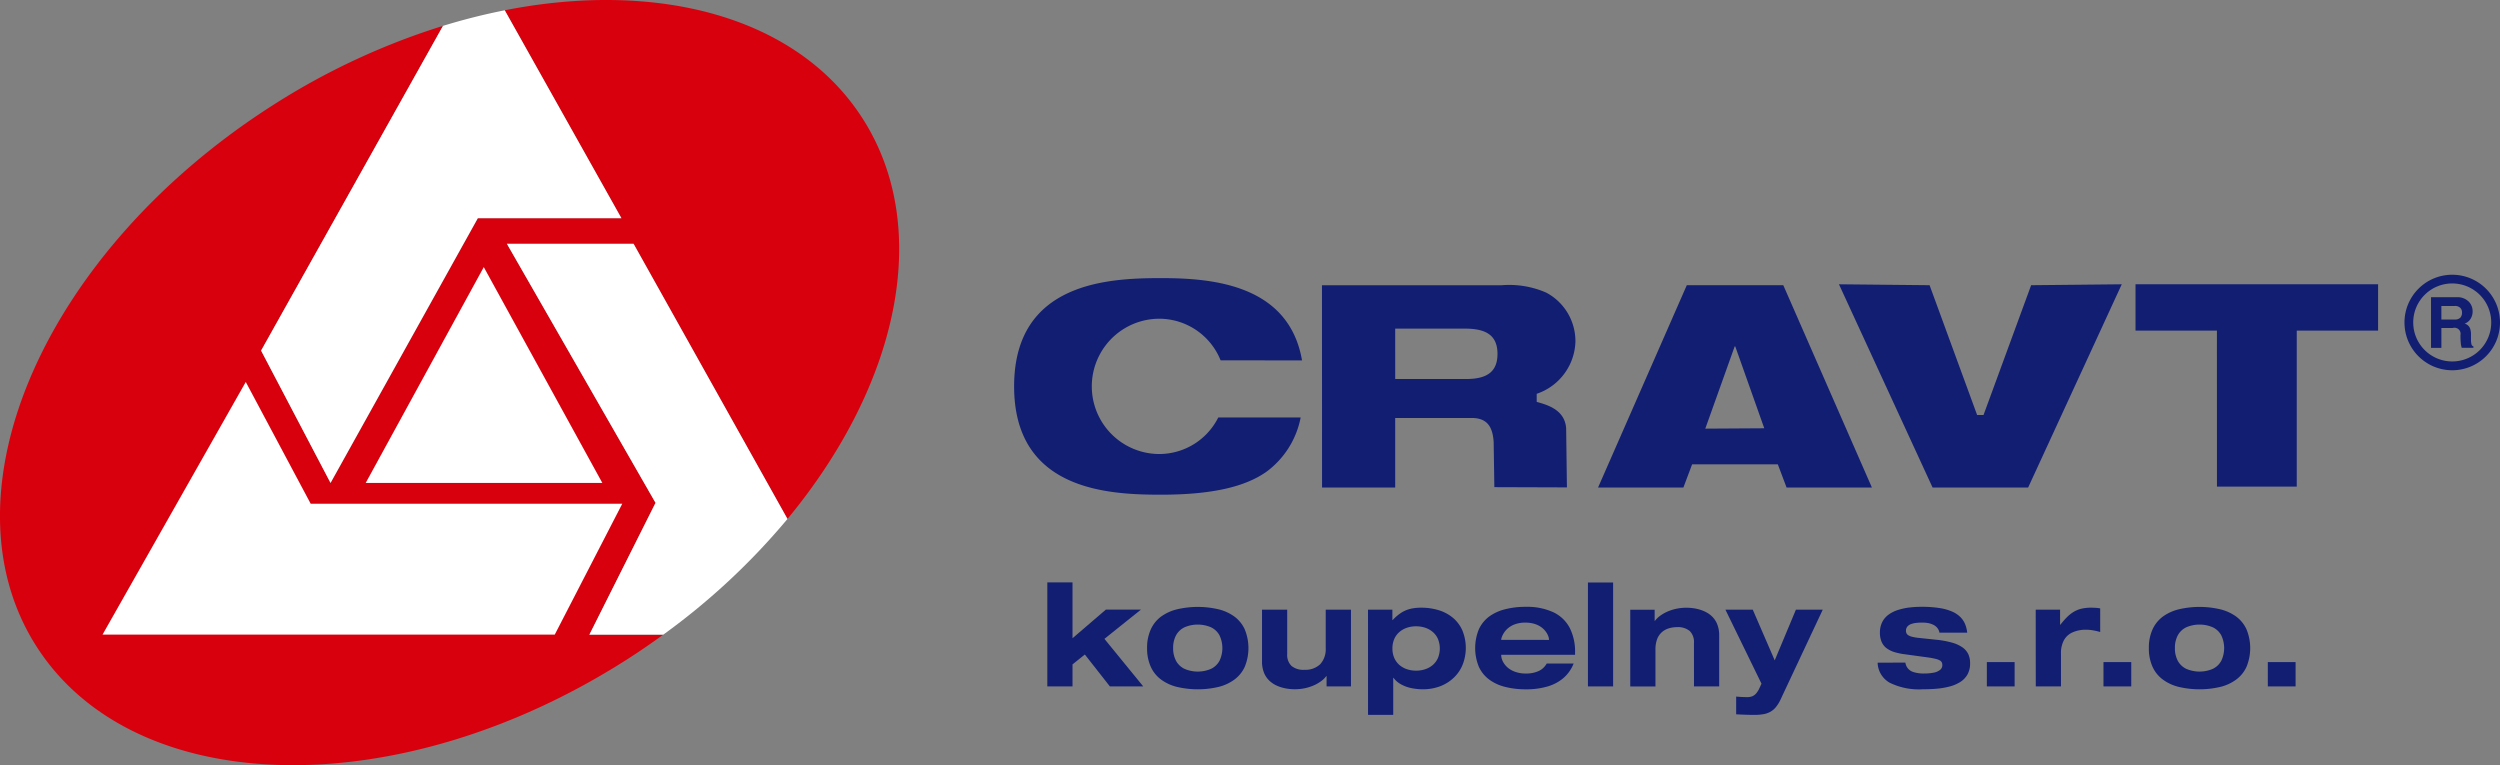
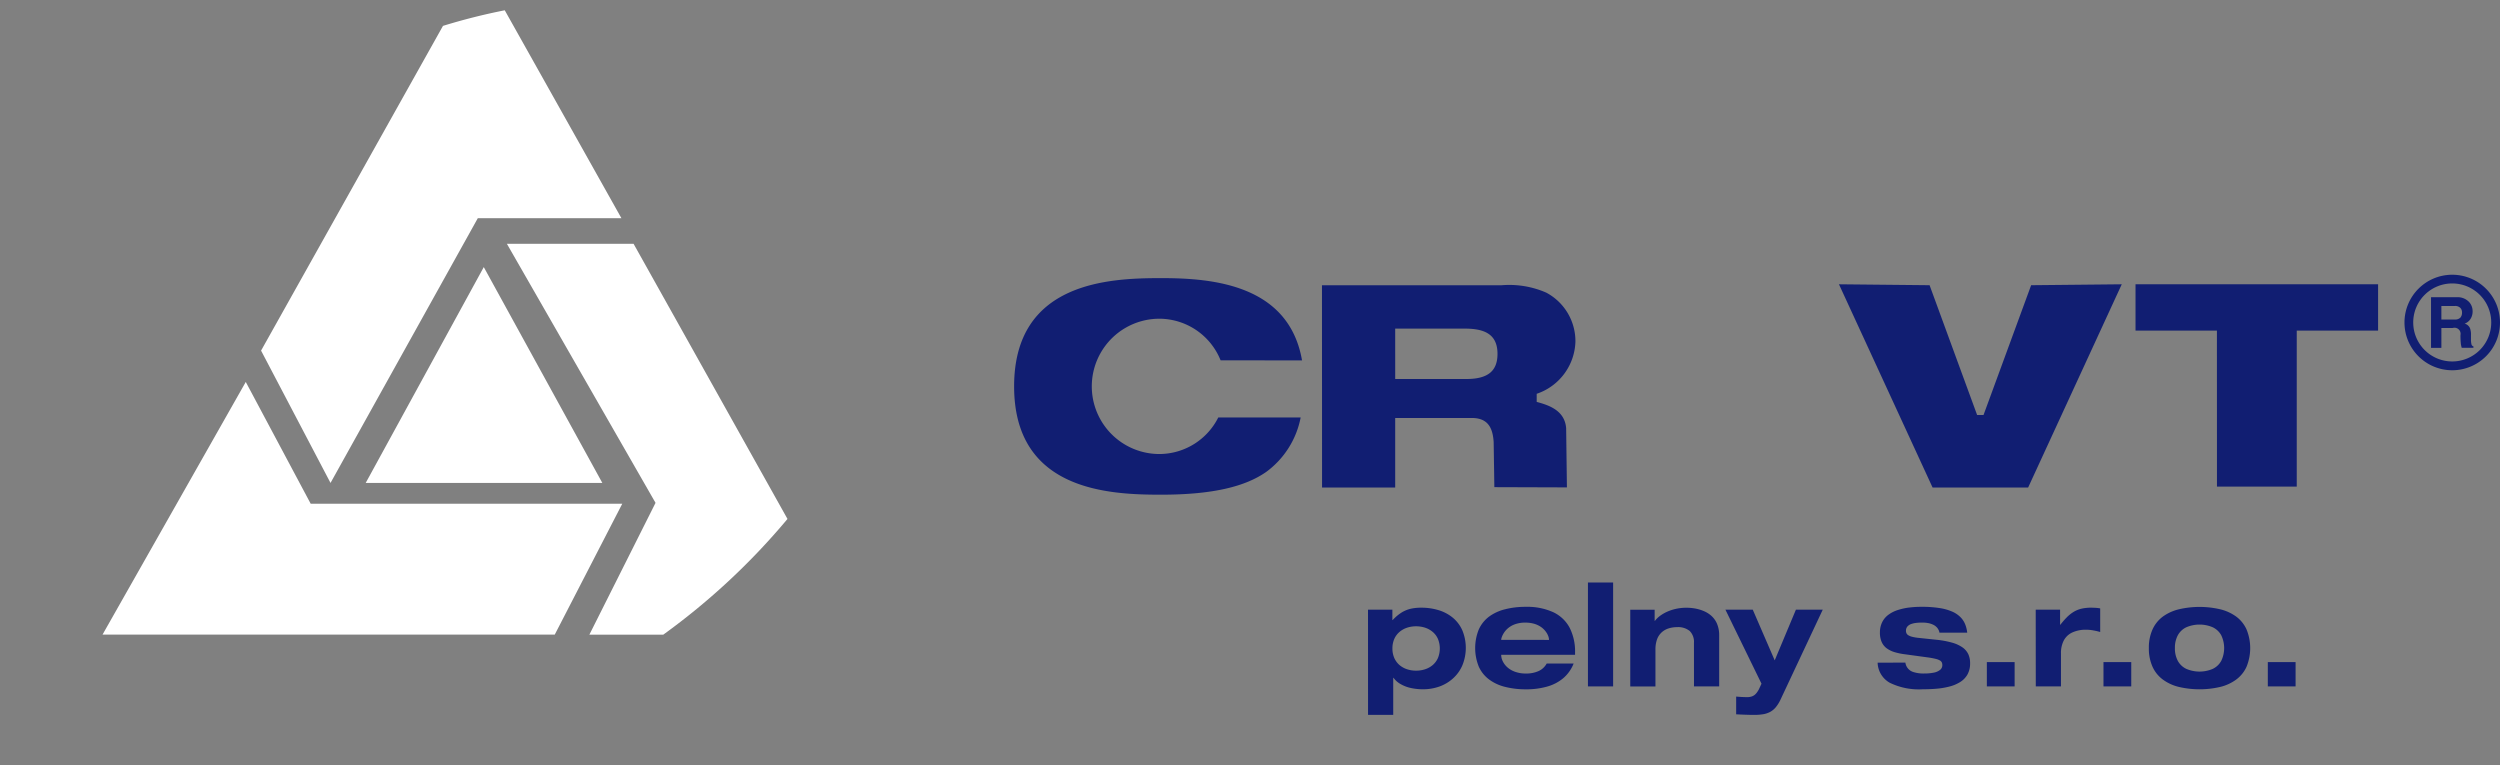
<svg xmlns="http://www.w3.org/2000/svg" width="205.094" height="62.773" viewBox="0 0 205.094 62.773">
  <rect x="0" y="0" width="205.094" height="62.773" fill="#808080" stroke="none" />
  <g id="Group_65" data-name="Group 65" transform="translate(-137 -381.116)">
-     <path id="Path_73" data-name="Path 73" d="M201.6,423.689c9.064-10.942,11.955-23.783,6.18-32.829-5.352-8.382-16.792-11.381-29.374-8.9l9.572,17.059H176.2l-12.081,21.716-5.7-10.857,14.923-26.64a57.579,57.579,0,0,0-13.975,6.519c-18.717,11.949-27.4,31.823-19.38,44.381s29.7,13.051,48.415,1.1c1.038-.662,2.039-1.353,3.014-2.061h-6.064l5.425-10.81-12.195-21.254h10.393Z" fill="#d9000d" />
    <path id="Path_74" data-name="Path 74" d="M362.838,431.516l-7.682-16.676,7.434.076,3.9,10.647h.526l3.906-10.647,7.434-.076-7.682,16.676Z" transform="translate(-67.292 -10.402)" fill="#111e72" />
    <path id="Path_75" data-name="Path 75" d="M397.02,431.44h6.546v-12.8h6.673v-3.8h-19.9v3.8h6.677Z" transform="translate(-78.146 -10.402)" fill="#111e72" />
-     <path id="Path_76" data-name="Path 76" d="M340.214,426.687l-4.84.03,2.411-6.746h.048Zm-13.637,4.864h7l.717-1.906h7.032l.719,1.906h7l-7.271-16.6h-7.917Z" transform="translate(-58.477 -10.436)" fill="#111e72" />
    <path id="Path_77" data-name="Path 77" d="M299.836,418.51h5.7c1.543,0,2.693.4,2.693,2.068,0,1.389-.755,2.067-2.561,2.067h-5.831Zm-6,13.04h6v-5.709h6.272c1.288,0,1.731.743,1.806,1.976l.057,3.7,5.953.02-.063-4.859c-.118-1.442-1.377-1.875-2.416-2.154v-.666a4.663,4.663,0,0,0,3.177-4.279,4.508,4.508,0,0,0-2.4-4.023,7.58,7.58,0,0,0-3.693-.6h-14.7Z" transform="translate(-48.378 -10.436)" fill="#111e72" />
    <path id="Path_78" data-name="Path 78" d="M280.925,420.858c-1.09-6.254-7.417-6.749-11.548-6.749-4.23,0-12.072.279-12.072,8.881s7.842,8.886,12.072,8.886c4.256,0,6.927-.678,8.635-1.887a7.231,7.231,0,0,0,2.8-4.449h-6.758a5.422,5.422,0,0,1-4.827,3,5.55,5.55,0,0,1,0-11.1,5.436,5.436,0,0,1,5.018,3.415Z" transform="translate(-37.109 -10.177)" fill="#111e72" />
    <path id="Path_79" data-name="Path 79" d="M186.261,447.155h-37.1l11.752-20.729,5.327,9.992H191.8Z" transform="translate(-3.751 -13.976)" fill="#fff" />
    <path id="Path_80" data-name="Path 80" d="M173.668,421.111l12.081-21.716h11.785l-9.572-17.059a50.018,50.018,0,0,0-5.068,1.279l-14.923,26.64Z" transform="translate(-9.553 -0.376)" fill="#fff" />
    <path id="Path_81" data-name="Path 81" d="M220.151,432.609l-12.627-22.574H197.131l12.195,21.254L203.9,442.1h6.064A55.893,55.893,0,0,0,220.151,432.609Z" transform="translate(-18.548 -8.92)" fill="#fff" />
    <path id="Path_82" data-name="Path 82" d="M190.07,412.8l9.726,17.708H180.383Z" transform="translate(-13.382 -9.773)" fill="#fff" />
-     <path id="Path_83" data-name="Path 83" d="M261.245,458.743h2.066v-1.809l1.011-.81,2.054,2.618h2.736l-3.183-3.9,2.995-2.4h-2.877l-2.736,2.348v-4.579h-2.066Z" transform="translate(-38.325 -21.315)" fill="#111e72" />
-     <path id="Path_84" data-name="Path 84" d="M275.217,456.486a2.168,2.168,0,0,1,.239-1.048,1.562,1.562,0,0,1,.689-.652,2.748,2.748,0,0,1,2.183,0,1.562,1.562,0,0,1,.689.652,2.426,2.426,0,0,1,0,2.1,1.559,1.559,0,0,1-.689.653,2.748,2.748,0,0,1-2.183,0,1.559,1.559,0,0,1-.689-.653,2.17,2.17,0,0,1-.239-1.048m-2.137,0a3.62,3.62,0,0,0,.3,1.528,2.673,2.673,0,0,0,.844,1.051,3.682,3.682,0,0,0,1.314.606,7.477,7.477,0,0,0,3.4,0,3.67,3.67,0,0,0,1.31-.606,2.684,2.684,0,0,0,.846-1.051,4.04,4.04,0,0,0,0-3.056,2.708,2.708,0,0,0-.846-1.054,3.715,3.715,0,0,0-1.31-.6,7.477,7.477,0,0,0-3.4,0,3.726,3.726,0,0,0-1.314.6,2.7,2.7,0,0,0-.844,1.054,3.61,3.61,0,0,0-.3,1.528" transform="translate(-41.975 -22.206)" fill="#111e72" />
-     <path id="Path_85" data-name="Path 85" d="M292.011,459.738h2v-6.294H291.94v3.146a1.823,1.823,0,0,1-.456,1.33,1.759,1.759,0,0,1-1.295.455,1.523,1.523,0,0,1-1.059-.319,1.257,1.257,0,0,1-.35-.972v-3.64h-2.066v4.263a2.418,2.418,0,0,0,.178.947,1.863,1.863,0,0,0,.465.652,2.251,2.251,0,0,0,.644.4,3.277,3.277,0,0,0,.723.207,4.175,4.175,0,0,0,.691.057,4.032,4.032,0,0,0,.86-.094,3.864,3.864,0,0,0,.739-.248,3.1,3.1,0,0,0,.583-.347,1.907,1.907,0,0,0,.39-.391h.023Z" transform="translate(-46.181 -22.31)" fill="#111e72" />
    <path id="Path_86" data-name="Path 86" d="M301.293,456.552a1.955,1.955,0,0,1,.156-.79,1.619,1.619,0,0,1,.425-.568,1.863,1.863,0,0,1,.619-.346,2.349,2.349,0,0,1,.738-.115,2.38,2.38,0,0,1,.745.115,1.876,1.876,0,0,1,.622.346,1.59,1.59,0,0,1,.426.568,2.065,2.065,0,0,1,0,1.579,1.639,1.639,0,0,1-.426.572,1.869,1.869,0,0,1-.622.344,2.379,2.379,0,0,1-.745.116,2.348,2.348,0,0,1-.738-.116,1.856,1.856,0,0,1-.619-.344,1.67,1.67,0,0,1-.425-.572,1.939,1.939,0,0,1-.156-.789m-2,5.449h2.066v-3.042h.024a1.771,1.771,0,0,0,.546.494,2.911,2.911,0,0,0,.819.329,4.61,4.61,0,0,0,1.055.118,4,4,0,0,0,1.385-.241,3.322,3.322,0,0,0,1.113-.685,3.08,3.08,0,0,0,.742-1.067,3.773,3.773,0,0,0-.013-2.837,2.845,2.845,0,0,0-.776-1.036,3.33,3.33,0,0,0-1.16-.62,4.717,4.717,0,0,0-1.432-.207,3.779,3.779,0,0,0-.82.076,2.516,2.516,0,0,0-.764.3,3.6,3.6,0,0,0-.766.64h-.022v-.856h-2Z" transform="translate(-50.062 -22.237)" fill="#111e72" />
    <path id="Path_87" data-name="Path 87" d="M314.135,455.816v-.023a.741.741,0,0,1,.048-.2,1.642,1.642,0,0,1,.176-.354,1.693,1.693,0,0,1,.349-.391,1.826,1.826,0,0,1,.567-.317,2.429,2.429,0,0,1,.832-.131,2.583,2.583,0,0,1,.784.11,1.966,1.966,0,0,1,.557.282,1.7,1.7,0,0,1,.357.364,1.423,1.423,0,0,1,.194.364.861.861,0,0,1,.057.275v.023Zm3.734,1.938a1.431,1.431,0,0,1-.655.615,2.471,2.471,0,0,1-1.059.207,2.573,2.573,0,0,1-.91-.153,1.9,1.9,0,0,1-.629-.379,1.578,1.578,0,0,1-.363-.494,1.175,1.175,0,0,1-.118-.488v-.023h6.059v-.188a4.285,4.285,0,0,0-.443-2.027,2.936,2.936,0,0,0-1.339-1.275,5.13,5.13,0,0,0-2.258-.444,6.71,6.71,0,0,0-1.7.2,3.715,3.715,0,0,0-1.31.6,2.725,2.725,0,0,0-.846,1.054,4.065,4.065,0,0,0,0,3.056,2.692,2.692,0,0,0,.846,1.051,3.67,3.67,0,0,0,1.31.606,6.837,6.837,0,0,0,1.7.2,6.194,6.194,0,0,0,1.725-.218,3.534,3.534,0,0,0,1.335-.685,3.043,3.043,0,0,0,.862-1.211Z" transform="translate(-53.98 -22.206)" fill="#111e72" />
    <rect id="Rectangle_230" data-name="Rectangle 230" width="2.066" height="8.524" transform="translate(267.271 428.903)" fill="#111e72" />
    <path id="Path_88" data-name="Path 88" d="M335.628,459.664h2.066v-4.192a2.365,2.365,0,0,0-.178-.949,1.839,1.839,0,0,0-.463-.649,2.217,2.217,0,0,0-.647-.4,3.29,3.29,0,0,0-.721-.207,4.185,4.185,0,0,0-.692-.057,4.024,4.024,0,0,0-.858.094,3.845,3.845,0,0,0-.741.248,3.155,3.155,0,0,0-.582.347,1.966,1.966,0,0,0-.391.391H332.4v-.916h-2v6.294h2.066v-3.041a2.392,2.392,0,0,1,.141-.85,1.447,1.447,0,0,1,.387-.562,1.491,1.491,0,0,1,.562-.312,2.269,2.269,0,0,1,.684-.1,1.491,1.491,0,0,1,1.041.319,1.263,1.263,0,0,1,.344.973Z" transform="translate(-59.657 -22.237)" fill="#111e72" />
    <path id="Path_89" data-name="Path 89" d="M347.472,453.444l-1.739,4.157-1.8-4.157h-2.243l2.959,6.07-.212.458a1.777,1.777,0,0,1-.243.36.828.828,0,0,1-.306.216,1.133,1.133,0,0,1-.425.069c-.147,0-.3-.006-.447-.013s-.3-.022-.445-.032v1.455c.239.012.483.023.728.032s.488.015.728.015a4.353,4.353,0,0,0,.761-.055,1.9,1.9,0,0,0,.589-.2,1.614,1.614,0,0,0,.466-.4,3.1,3.1,0,0,0,.391-.651l3.44-7.326Z" transform="translate(-63.14 -22.31)" fill="#111e72" />
    <path id="Path_90" data-name="Path 90" d="M359.744,457.684a1.952,1.952,0,0,0,1,1.652,5.441,5.441,0,0,0,2.7.532c.363,0,.729-.012,1.095-.042a6.4,6.4,0,0,0,1.05-.17,3.106,3.106,0,0,0,.891-.36,1.763,1.763,0,0,0,.62-.615,1.822,1.822,0,0,0,.23-.938,1.754,1.754,0,0,0-.138-.732,1.456,1.456,0,0,0-.465-.564,2.822,2.822,0,0,0-.86-.4,7.44,7.44,0,0,0-1.321-.243l-1.433-.151a3.542,3.542,0,0,1-.539-.091,1.075,1.075,0,0,1-.317-.129.387.387,0,0,1-.149-.166.471.471,0,0,1-.039-.2.519.519,0,0,1,.135-.367.769.769,0,0,1,.338-.2,1.837,1.837,0,0,1,.439-.084,3.722,3.722,0,0,1,.438-.018,2.509,2.509,0,0,1,.454.038,1.648,1.648,0,0,1,.425.135.957.957,0,0,1,.335.256.861.861,0,0,1,.184.4h2.277a2.591,2.591,0,0,0-.161-.671,1.791,1.791,0,0,0-.375-.585,2.175,2.175,0,0,0-.662-.46,4.182,4.182,0,0,0-1.036-.3,8.982,8.982,0,0,0-1.487-.107,8.078,8.078,0,0,0-1.015.056,4.967,4.967,0,0,0-.936.2,2.675,2.675,0,0,0-.77.379,1.678,1.678,0,0,0-.525.607,1.867,1.867,0,0,0-.194.873,1.89,1.89,0,0,0,.138.759,1.311,1.311,0,0,0,.4.516,2.117,2.117,0,0,0,.651.325A5.237,5.237,0,0,0,362,457l1.88.257a5.736,5.736,0,0,1,.6.111,1.368,1.368,0,0,1,.358.128.391.391,0,0,1,.17.169.494.494,0,0,1,.043.228.479.479,0,0,1-.178.38,1.19,1.19,0,0,1-.508.228,3.83,3.83,0,0,1-.806.073,2.67,2.67,0,0,1-.853-.111.934.934,0,0,1-.685-.781Z" transform="translate(-68.708 -22.206)" fill="#111e72" />
    <rect id="Rectangle_231" data-name="Rectangle 231" width="2.278" height="1.995" transform="translate(299.996 435.432)" fill="#111e72" />
    <path id="Path_91" data-name="Path 91" d="M378.506,459.664h2.066v-2.712a2.219,2.219,0,0,1,.226-1.045,1.5,1.5,0,0,1,.688-.661,2.63,2.63,0,0,1,1.165-.231,3.1,3.1,0,0,1,.573.055,4.987,4.987,0,0,1,.566.132v-1.937a2.74,2.74,0,0,0-.376-.047c-.131-.007-.255-.012-.375-.012a3.445,3.445,0,0,0-.783.082,2.3,2.3,0,0,0-.632.254,2.954,2.954,0,0,0-.554.436,6.635,6.635,0,0,0-.545.624H380.5v-1.233h-2Z" transform="translate(-74.495 -22.237)" fill="#111e72" />
    <rect id="Rectangle_232" data-name="Rectangle 232" width="2.278" height="1.995" transform="translate(309.565 435.432)" fill="#111e72" />
    <path id="Path_92" data-name="Path 92" d="M394.057,456.486a2.16,2.16,0,0,1,.239-1.048,1.56,1.56,0,0,1,.689-.652,2.75,2.75,0,0,1,2.184,0,1.557,1.557,0,0,1,.689.652,2.42,2.42,0,0,1,0,2.1,1.554,1.554,0,0,1-.689.653,2.749,2.749,0,0,1-2.184,0,1.558,1.558,0,0,1-.689-.653,2.162,2.162,0,0,1-.239-1.048m-2.137,0a3.63,3.63,0,0,0,.3,1.528,2.681,2.681,0,0,0,.845,1.051,3.676,3.676,0,0,0,1.314.606,7.477,7.477,0,0,0,3.4,0,3.67,3.67,0,0,0,1.31-.606,2.684,2.684,0,0,0,.846-1.051,4.048,4.048,0,0,0,0-3.056,2.708,2.708,0,0,0-.846-1.054,3.715,3.715,0,0,0-1.31-.6,7.477,7.477,0,0,0-3.4,0,3.721,3.721,0,0,0-1.314.6,2.7,2.7,0,0,0-.845,1.054,3.62,3.62,0,0,0-.3,1.528" transform="translate(-78.633 -22.206)" fill="#111e72" />
    <rect id="Rectangle_233" data-name="Rectangle 233" width="2.278" height="1.995" transform="translate(323.046 435.432)" fill="#111e72" />
    <path id="Path_93" data-name="Path 93" d="M427.8,418.048a.61.61,0,0,1-.477.153h-1.082v-1.109h1.105a.585.585,0,0,1,.467.175.52.52,0,0,1,.122.357.615.615,0,0,1-.136.425m.911,2.185a1.65,1.65,0,0,1-.039-.407v-.365a1.435,1.435,0,0,0-.087-.559.67.67,0,0,0-.435-.364.931.931,0,0,0,.481-.382,1.129,1.129,0,0,0,.174-.624,1.1,1.1,0,0,0-.313-.792,1.3,1.3,0,0,0-.988-.369h-2.11v4.156h.849V418.9h.926a.5.5,0,0,1,.64.583,6.175,6.175,0,0,0,.027.658,1.766,1.766,0,0,0,.077.382h.96v-.116a.221.221,0,0,1-.162-.176" transform="translate(-88.957 -10.874)" fill="#111e72" />
    <path id="Path_94" data-name="Path 94" d="M426.161,420.822a3.2,3.2,0,1,1,3.2-3.2,3.2,3.2,0,0,1-3.2,3.2m0-7.114a3.918,3.918,0,1,0,3.919,3.918,3.918,3.918,0,0,0-3.919-3.918" transform="translate(-87.986 -10.053)" fill="#111e72" />
  </g>
</svg>